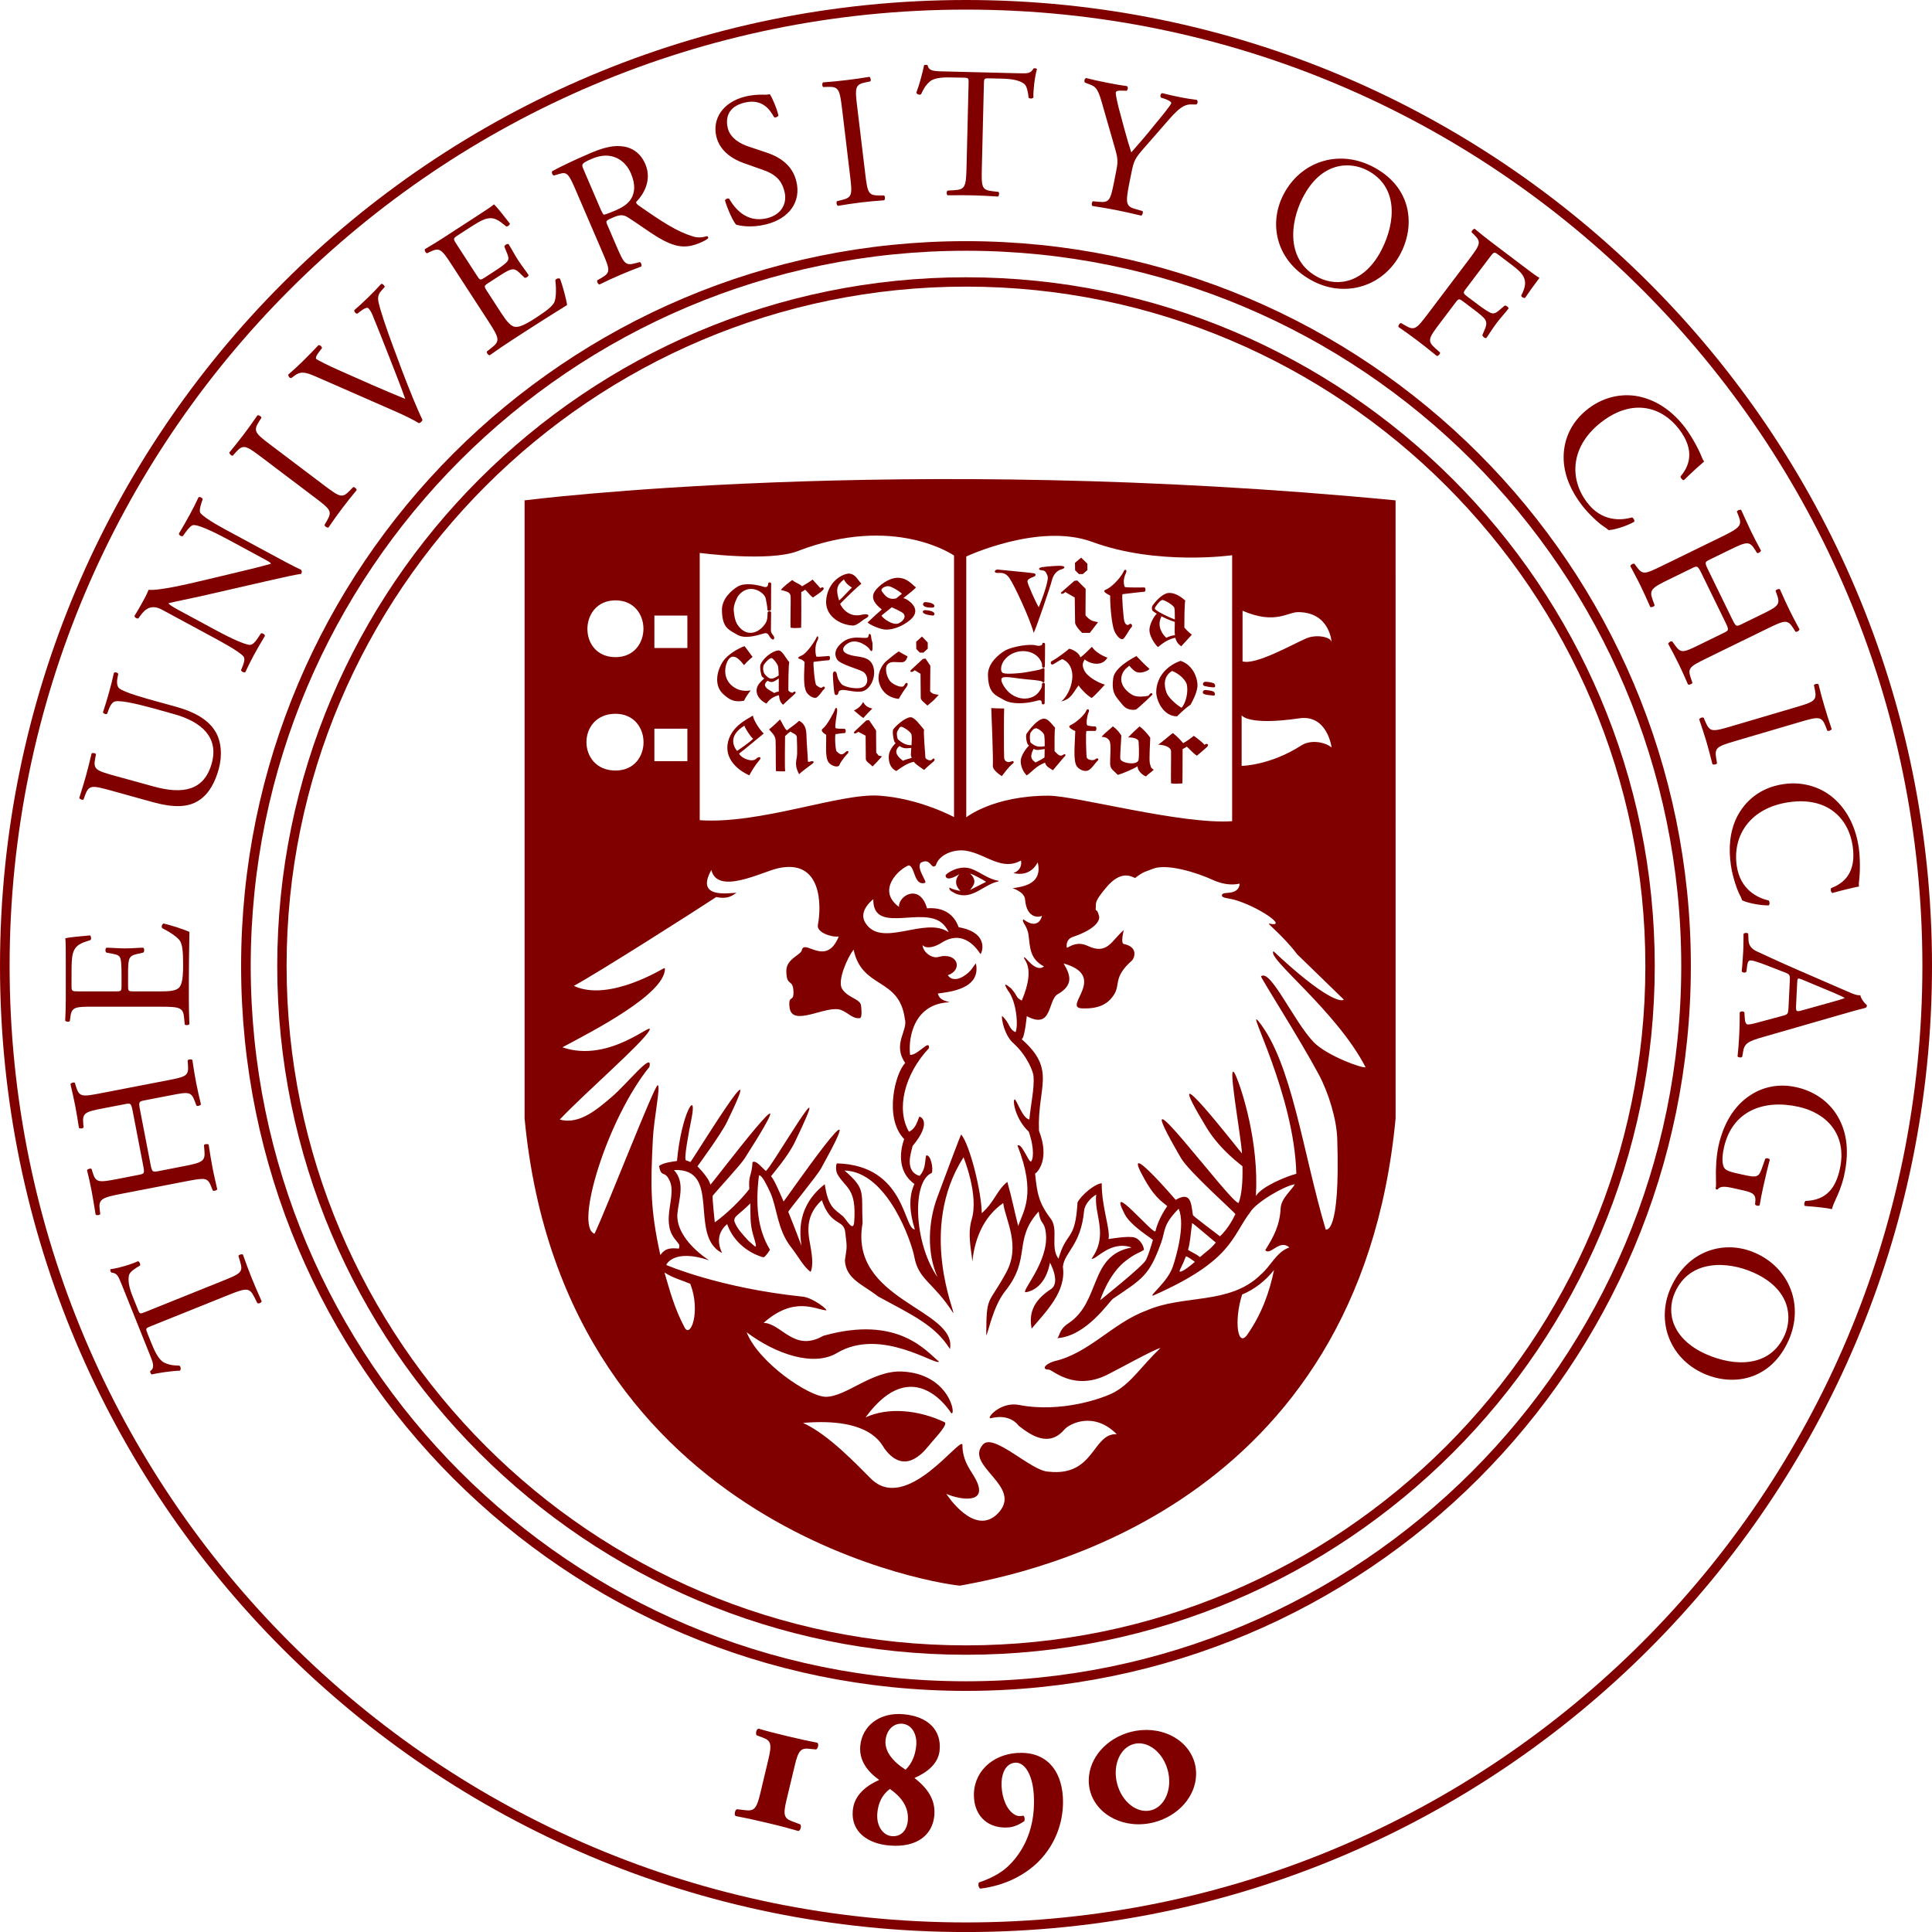
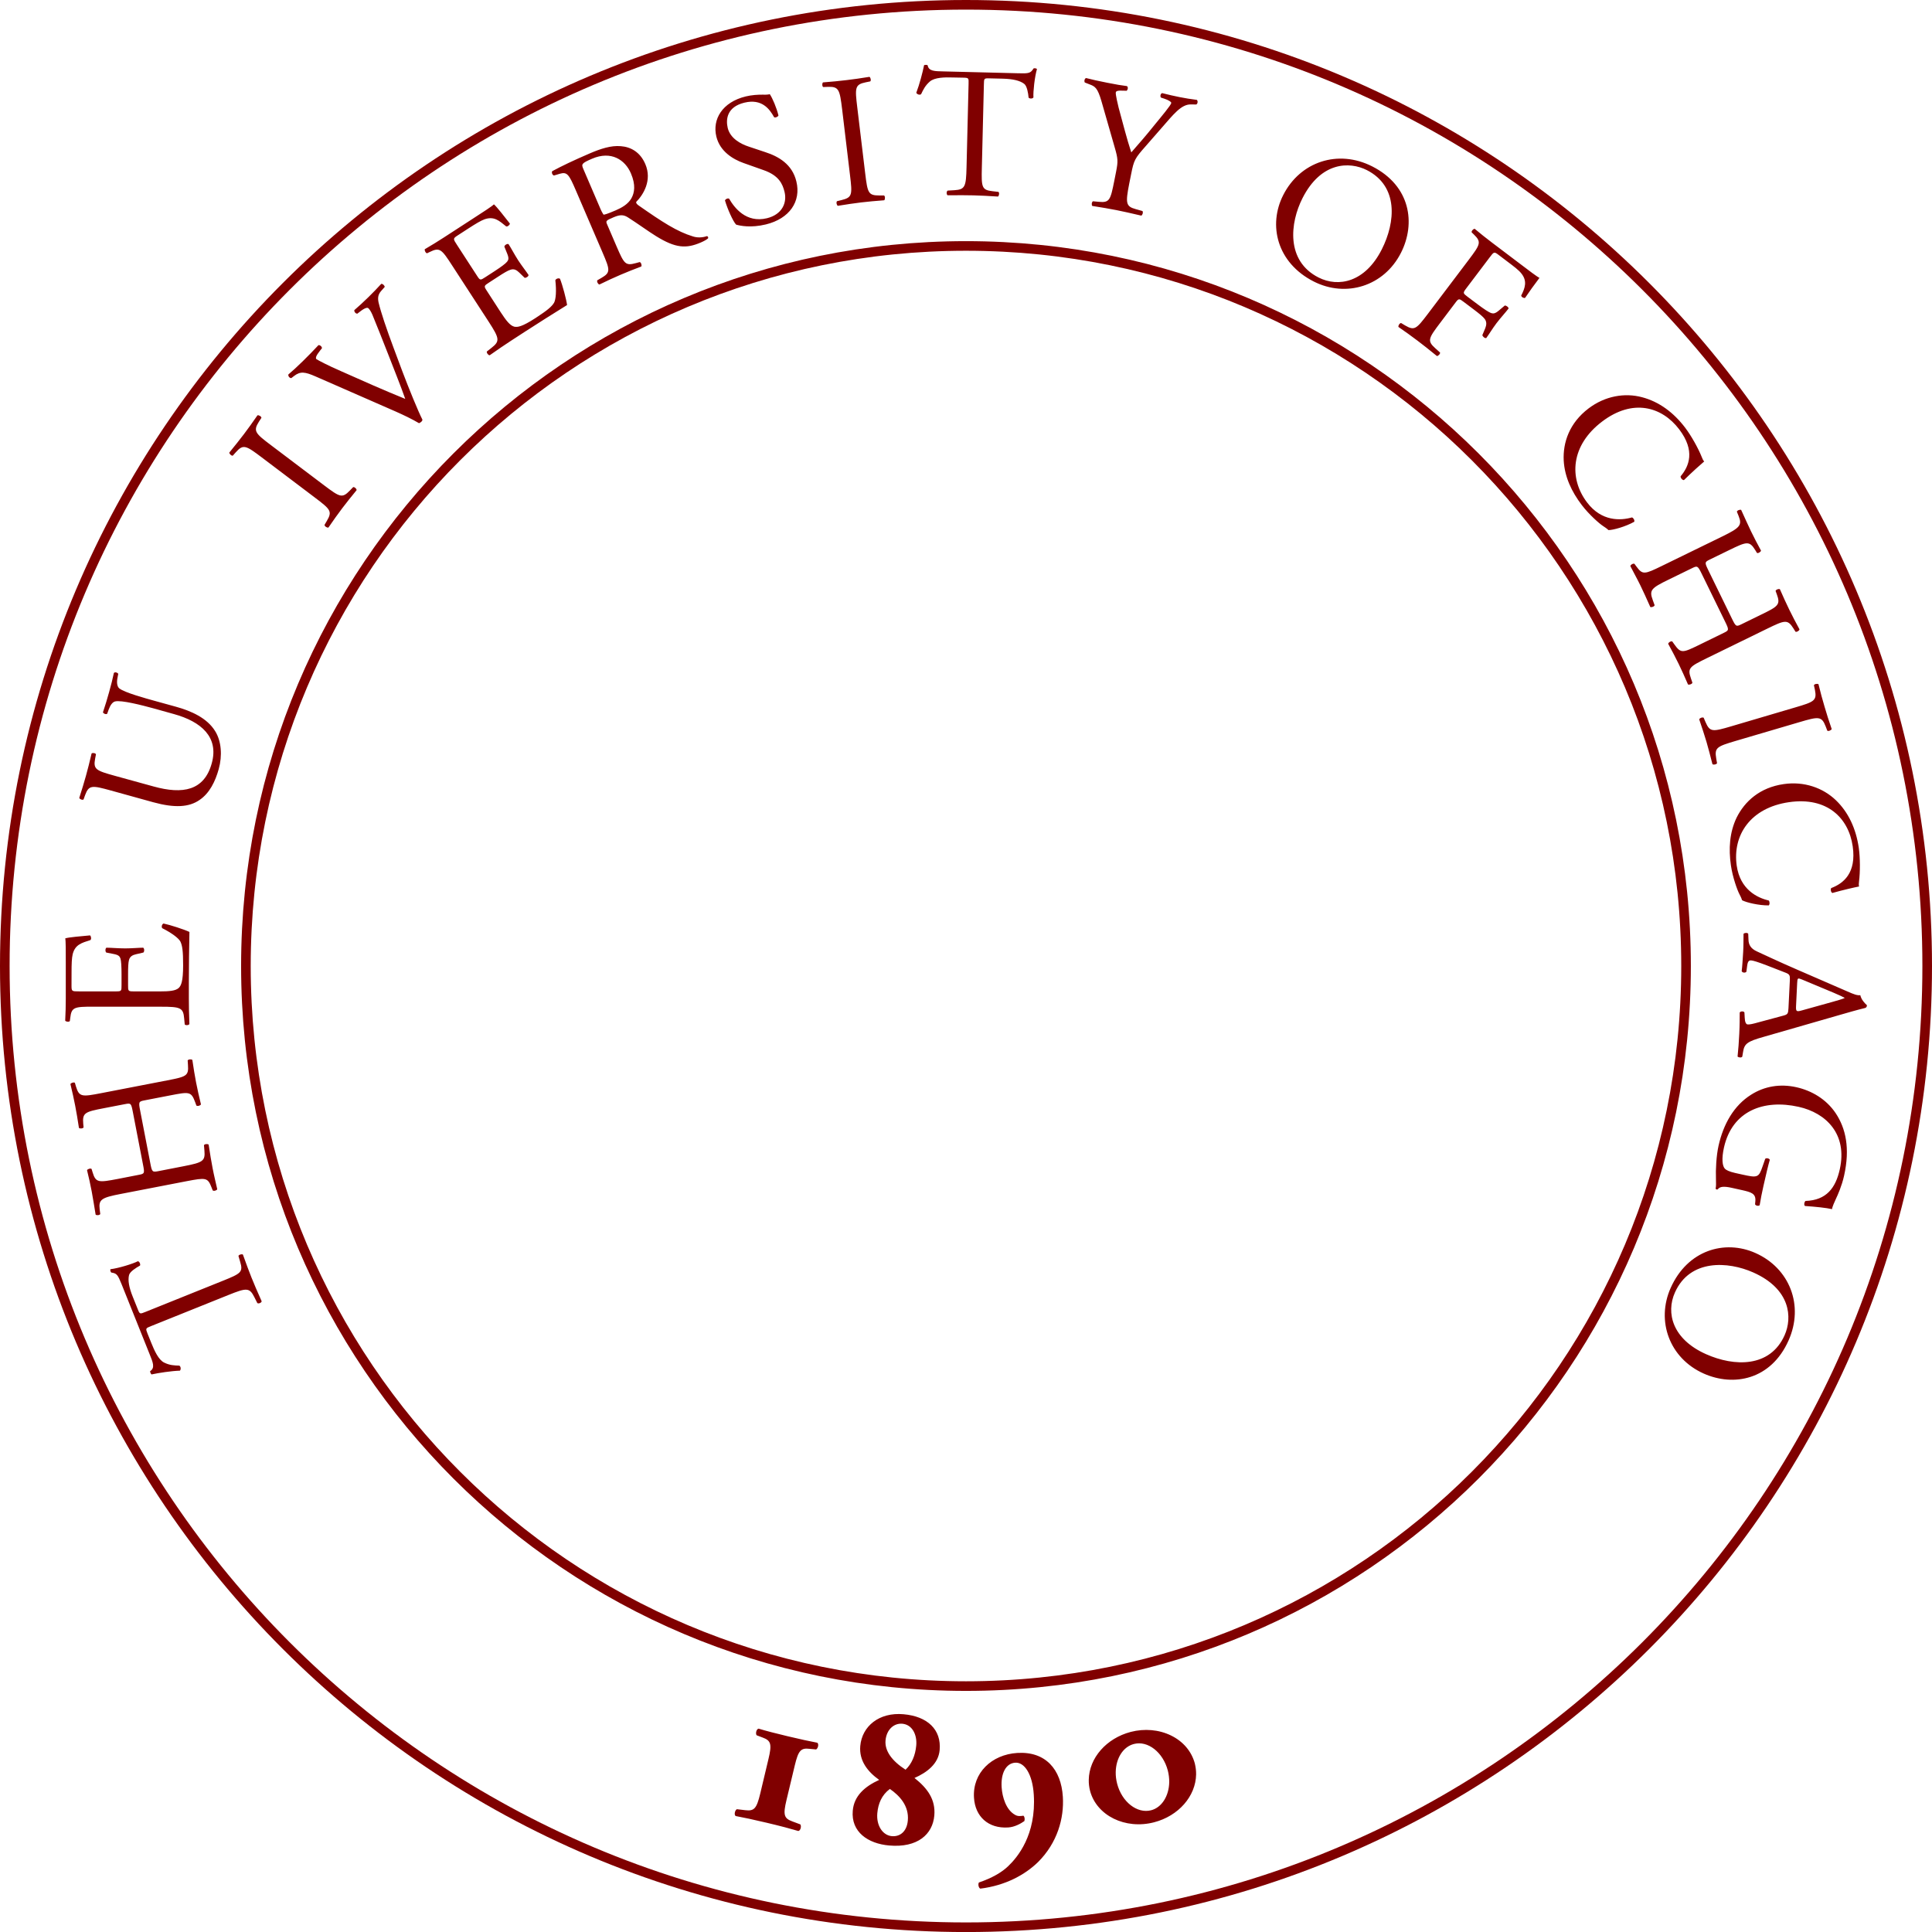
<svg xmlns="http://www.w3.org/2000/svg" version="1.1" x="0px" y="0px" style="enable-background:new 0 0 598 598;" xml:space="preserve" viewBox="48.08 47.71 502.5 502.51">
  <style type="text/css">
	.st0{display:none;}
	.st1{display:inline;}
	.st2{fill:#FFFFFF;}
	.st3{fill:#800000;}
	.st4{fill:#737373;}
	.st5{fill:none;stroke:#800000;stroke-width:2.5;stroke-miterlimit:10;}
	.st6{fill:none;stroke:#000000;stroke-width:2.5;stroke-miterlimit:10;}
	.st7{fill:none;stroke:#737373;stroke-width:2.5;stroke-miterlimit:10;}
	.st8{fill:none;stroke:#FFFFFF;stroke-width:2.5;stroke-miterlimit:10;}
</style>
  <g id="Background" class="st0">
</g>
  <g id="background_x5F_fill">
</g>
  <g id="outer_x5F_circle_x5F_fill">
</g>
  <g id="outer_x5F_circle_1_">
    <path class="st5" d="M299.33,48.96c-138.08,0-250,111.92-250,250s111.92,250.01,250,250.01c138.08,0,250-111.93,250-250.01   S437.41,48.96,299.33,48.96z M299.33,486.25c-103.44,0-187.29-83.85-187.29-187.29s83.85-187.28,187.29-187.28   c103.44,0,187.28,83.84,187.28,187.28S402.77,486.25,299.33,486.25z" />
  </g>
  <g id="inner_x5F_circle">
-     <path class="st3" d="M122.62,298.96c0-97.43,79.28-176.7,176.71-176.7c97.43,0,176.7,79.27,176.7,176.7   c0,97.45-79.28,176.7-176.7,176.7C201.9,475.67,122.62,396.41,122.62,298.96 M120.19,298.96c0,98.78,80.36,179.14,179.14,179.14   c98.77,0,179.14-80.36,179.14-179.14c0-98.77-80.36-179.13-179.14-179.13C200.55,119.83,120.19,200.19,120.19,298.96" />
-   </g>
+     </g>
  <g id="shield">
-     <path class="st3" d="M262.06,237.24c-0.91,0.69,1.08,1.64,0.9,1.59c0.07,2.82-0.34,5.72,0.62,7.15c0.61,0.89,2.5,1.55,2.83,0.69   c0.32-0.86,1.75-2.61,2.08-2.91c0.59-0.53,0.07-1.01-0.43-0.49c-1.04,1.1-1.62,0.59-2.38-0.14c-0.37-0.42-0.51-4.36-0.25-4.48   c0,0,1.9-0.28,2.37-0.28c0.35,0,0.32-1.1-0.05-1.1c-0.57,0-2.27,0.02-2.37-0.25c-0.21-0.54,0.34-3.2,0.44-4.4   c0.08-0.84-0.37-1.1-0.6-0.33C264.96,233.08,263.14,236.46,262.06,237.24 M267.1,227.17c1.1-0.08,2.89,0.58,4.87,0.42   c2.35-0.17,4.2-3.82,3.19-6.66c-0.95-2.7-3.95-2.22-5.98-2.87c-1.86-0.51-2.63-1.68-0.6-3.01c2.39-1.54,5.35,0.93,5.63,1.45   c0.44,0.79,0.8,0.77,0.8-0.25c0.07-2.23-0.14-0.97-0.37-3.07c-0.07-0.75-0.62-0.81-0.67-0.09c-0.05,0.73-0.94,0.51-1.61,0.51   c-0.69-0.02-2.68-0.32-4.39,0.64c-1.1,0.64-3.6,2.6-2.2,4.95c0.82,1.37,5.63,2.49,6.82,3.27c1.21,0.79,1.48,2.81,0.33,3.73   c-1.43,1.14-5.31,0.18-5.92-0.51c-0.79-0.87-1.08-1.59-1.25-2.6c-0.17-1.04-1.04-0.95-1.04,0c0,0.94,0.23,4.17,0.4,4.92   c0.16,0.79,0.94,0.53,1.02-0.07C266.21,227.38,266.58,227.22,267.1,227.17 M272.58,230.28c-0.43,0.84-1.12,1.62-2.39,2.21   c0.77,0.67,1.77,1.53,2.44,1.97c0.76-0.85,1.46-1.63,2.34-2.46C274.1,231.82,273.1,231.39,272.58,230.28 M260.61,229.03   c0.8-0.65,1.4-1.74,1.72-1.99c0.62-0.51,0.12-1.04-0.41-0.55c-0.41,0.41-1.52-0.54-1.56-0.61c-0.36-0.42-0.88-5.9-0.64-6.03   c0,0,3.49-0.43,3.94-0.42c0.35,0.03,0.4-1.09,0.02-1.1c-0.56,0-3.23,0.36-3.32,0.1c-0.14-0.58-0.51-2.54,0.37-4.22   c0.41-0.73-0.01-1.44-0.28-0.69c-0.31,0.76-2.49,4.15-3.91,4.71c-1.16,0.47-1.02,0.74-0.28,0.93c0.59,0.12,1.2,0.82,1.09,0.81   c-0.11,2.81-0.39,6.29,0.49,7.76C258.39,228.67,259.91,229.63,260.61,229.03 M250.96,234.83c-0.88,0.83-1.58,1.59-2.86,2.6   c0.6,0.69,1.61,1.55,1.7,2.74c0.08,1.19,0.03,6.73,0.1,8.11c0.95,0,0.78,0.1,2.4,0.04c-0.16-0.94-0.03-8.13-0.03-9.15   c0.61-0.58,0.69-0.67,1.39-1.19c0.5,0.43,1.67,0.69,1.67,1.46c0,0.77,0.23,4.19-0.04,5.45c-0.34,1.54-0.19,2.64,0.64,4.19   c0.63-0.7,2.99-2.35,3.5-2.76c0.51-0.44,0.24-0.76-0.41-0.59c-0.7,0.15-0.82,0.29-0.82-0.15c0-0.83-0.33-4.57-0.38-6.96   c-0.09-2.4-1.26-3.1-1.92-3.44c-0.69,0.77-2.22,1.72-3.14,2.5C252.07,237.18,251.73,236.04,250.96,234.83 M241.68,236.46   c0.42,1.05,1.72,3.03,2.3,3.38c-1.01,1.02-3.5,2.71-4.2,3.19C238.51,241.43,237.83,238.82,241.68,236.46 M237.31,241.33   c-0.6,4.5,3.64,7.18,5.67,8.04c0.52-1.03,1.56-2.71,2.58-3.89c0.78-0.9-0.08-1.14-0.78-0.45c-0.94,1.03-3.74,0.05-4.48-1.3   c1.35-1.02,4.88-3.97,6.42-5.23c-1.02-0.95-2.59-3.32-2.83-4.67C242.52,234.75,238,236.66,237.31,241.33 M236.14,219.71   c-1.64,2.5-2.53,6.45,0.3,8.76c1.33,1.12,2.44,1.98,5.16,1.5c0.54-1.08,0.78-1.44,1.73-2.69c-1.88,0.31-3.33-0.04-4.69-1.07   c-2.83-2.19-1.95-5.71-1.12-6.91c1.52-2.26,3.68,0.97,4.08,1.41c0.5-0.6,1.37-1.46,2.22-2.13c-0.84-1.11-1.53-2.14-2.1-2.81   C239.92,216.41,237.27,218.03,236.14,219.71 M249.24,213.03c-0.22-0.28-0.63-0.72-0.65-1.28c0-0.37,0.05-4.23,0.05-4.72   c0-0.46-0.91-0.41-0.91,0c-0.04,0.69,0.05,1.86-0.56,2.81c-1.69,2.62-4.93,3.7-7.19,0.48c-0.77-1.07-0.96-2.68-1.06-3.84   c-0.15-1.54,1.02-3.53,1.09-3.71c2.89-3.79,6.89-0.97,7.22,0.56c0.21,1.02,0.45,2.28,0.45,2.95c-0.03,0.44,0.92,0.39,0.94-0.06   c0-0.47,0.03-6.29,0.03-6.7c0.01-0.38-0.77-0.5-0.78,0c-0.04,0.93-0.58,1-1.29,0.77c-1.46-0.44-4.7-1.13-6.58-0.05   c-1.66,0.97-4.19,3.25-4.15,6.13c0.05,4.72,1.84,5.12,3.91,6.39c1.94,1.14,4.62,0.41,7.07-0.31c0.97-0.26,1.09,0.36,1.56,1.04   C249.16,214.56,249.81,213.89,249.24,213.03 M250.63,226.6c-0.01,0.34,0,0.64,0.01,0.95c-0.34,0.09-0.73,0.17-1.21,0.41   c-0.65-0.55-3.73-1.56-1.71-3.2c1.24,0.73,1.71,0.16,2.92-0.58C250.64,225.24,250.63,226.23,250.63,226.6 M250.61,223.4   c-1.78,1.15-2.34,1.11-3.57-0.27c-0.61-0.7-0.55-2.03-0.28-2.53c0.56-0.87,1.52-1.74,1.99-1.74c0.4,0.03,1.83,1.78,1.74,2.53   C250.56,221.81,250.59,222.59,250.61,223.4 M250.49,216.89c-1.6,0.14-3.9,2.01-4.59,3.62c-0.28,0.64,0.11,2.96,0.41,3.21   c0.21,0.19,0.38,0.31,0.55,0.45c-1.05,0.98-2.03,1.81-2,3.25c0.04,1.39,1.15,2.63,2.58,3.29c0.77-1.17,1.96-1.89,3.24-2.19   c0.1,1.11,0.36,1.93,1.09,2.49c0.52-0.59,2.62-2.4,3.03-2.81c0.44-0.42,0.11-0.92-0.41-0.42c-0.3,0.29-1.05-0.14-1.27-0.5   c0-0.61,0-7.02,0.27-7.31C252.44,218.94,251.54,216.78,250.49,216.89 M262.07,201.24c0.63-0.62-0.04-1.07-0.6-0.53   c-0.41-0.5-1.48-1.59-2.04-2.26c-0.6,0.5-1.99,1.33-2.76,1.76c-0.61-0.69-1.34-0.69-2.55-1.64c-0.67,0.52-2.16,1.6-2.95,2.57   c1.41,0.41,2.46,0.49,2.55,1.69c0.06,0.98-0.1,7.03-0.02,8.13c0.75,0.17,1.67,0.09,2.74,0.04c0.08-0.87,0.04-8.45,0.04-9.29   c0.41-0.22,0.82-0.44,1.02-0.63c0.45,0.34,1.33,1.62,2.03,2.03C260.08,202.72,261.48,201.84,262.07,201.24 M266.32,203.89   c-0.93-2.98-0.58-4.01,1.27-5.48c0.42,1.03,1.48,1.76,2.07,2.12C268.61,201.55,266.99,203.39,266.32,203.89 M272.34,207.58   c-3.67,0.92-5.39-2.02-5.75-2.81c1.48-1.52,4.01-4,5.54-5.26c-1.02-0.94-1.44-2.49-3.24-2.62c-1.58,0.05-5.25,1.83-5.89,6.49   c-0.62,4.48,3.58,6.89,6.91,7.03c1.11,0,2.5-1.43,3.18-1.77C274.57,207.91,274.02,207.19,272.34,207.58 M282.67,202.14   c-0.21,0.18-0.84,0.69-1.53,1.23c-0.4,0.07-0.81,0.12-1.22,0.07c-1.26-0.18-1.87-1.13-2.44-1.89c-0.6-0.79,0.95-1.45,1.71-1.38   C279.96,200.28,281.65,201.19,282.67,202.14 M280.03,205.66c0.83,0.38,1.68,0.76,2.6,1.3c1.34,0.75,0.66,2.2-0.79,2.86   c-1.46,0.68-4.09-1.22-4.5-2C277.88,207.36,278.89,206.56,280.03,205.66 M286.33,200.49c-1.02-0.69-2.13-2.39-4.58-2.5   c-2.47-0.1-5.25,2.13-6.16,3.54c-1.2,1.86,0.27,3.48,1.84,4.69c-1.01,0.86-2.41,2.18-3.7,3.39c0.53,0.56,3.35,1.9,4.94,1.86   c2.4-0.05,4.62-1.29,5.98-2.39c2.49-1.97,1.63-4.06-0.91-5.55c-0.24-0.14-0.47-0.19-0.72-0.23   C284.6,202.05,285.97,200.93,286.33,200.49 M289.38,214.82l-1.5-1.55l-1.51,1.36l0.03,1.87l0.92,0.95h0.94l1.12-1.02V214.82z    M288.71,204.31c-0.58-0.03-1.48,1.56,2.01,1.43C291.26,205.72,291.67,204.47,288.71,204.31 M288.67,206.4   c-0.6-0.04-1.51,1.06,1.99,1.42C291.21,207.88,291.93,206.6,288.67,206.4 M290.94,229.83l1.29-1.39c-1.45-0.28-1.45-0.18-2.23-0.87   l0.06-6.7L288.8,219l-0.68,0.09l-2.91,2.69c-0.79,0.7-0.08,1.04,0.79,0.26l1.5,0.92l0.06,6.3c0.15,0.76,0.82,1.02,1.74,1.97   L290.94,229.83z M282.03,241.74c1.08,0.73,1.7,0.63,3.07,0.5c-0.05,0.74-0.11,1.41-0.11,1.72c0,0.33,0.13,0.59,0.23,0.86   c-0.71,0.26-1.61,0.41-2.3,0.76C282.29,245.03,279.98,243.45,282.03,241.74 M285.16,241.53c-1.18,0.02-2.19-0.34-3.49-1.48   c-0.24-0.2-0.47-1.67-0.19-2.15c0.57-0.9,0.57-1.18,1.06-1.17c0.38,0,2.76,1.44,2.63,2.21   C285.27,239.49,285.22,240.52,285.16,241.53 M281.04,240.98c-1.05,1.08-1.83,2.27-1.81,3.77c0.05,1.43,0.53,2.85,1.98,3.5   c1.28-0.95,2.94-2.1,4.54-2.4c0.78,0.94,1.99,1.57,2.7,2.13c0.5-0.6,2.1-1.89,2.54-2.3c0.42-0.42,0-1.02-0.44-0.46   c-0.34,0.52-1.46,0.14-1.78-0.39c0-0.6-0.59-7.03-0.33-7.32c-0.92-1.04-2.52-3.37-3.6-3.25c-1.56,0.16-3.9,2.4-4.41,3.13   c-0.38,0.55,0.12,3.2,0.41,3.45C280.93,240.88,280.97,240.91,281.04,240.98 M276.86,225.69c0.98,2.77,3.28,3.65,4.99,3.79   c0.51-0.95,1.46-2.39,1.98-3.06c0.77-1.03-0.02-1.64-0.56-0.46c-0.42,0.9-2.64-0.08-3.46-0.86c-1.08-1.01-1.75-3.66-0.89-4.59   c0.87-0.94,2.13-0.51,3.74-0.55c1.06-0.05,1.29-1.03,1.47-1.54c-0.51-0.24-1.28-0.68-2.29-1.28c-1.04,0.66-2.64,2.03-3.33,2.6   C277.66,220.46,275.89,222.98,276.86,225.69 M276.23,245.82l1.26-1.39c-1.42-0.26-0.76-0.25-1.51-0.94l-0.04-5.79l-1.84-2.71   l-0.7,0.1l-2.89,2.71c-0.76,0.67-0.09,0.99,0.8,0.25l1.91,1l0.05,6.12c0.16,0.76,0.83,0.93,1.76,1.89L276.23,245.82z    M300.36,279.19c0,0,1.17-1.26,1.16-2.17c-0.01-1.23-1.16-2.12-1.16-2.12c1,0.29,3.36,1.62,4.2,2.17L300.36,279.19z M307.78,276.96   v-0.17c-2.6-0.38-4.63-2.19-7-3.08c-3.28-1.24-6.76,1.29-6.76,1.69c0,0.88,0.94,1.33,3.59-0.33c-2.08,2.41,0.28,4.36,0.28,4.36   c-0.86-0.13-2.1-0.42-2.88-0.87c-0.16,0.87,1.03,1.19,1.61,1.57C301.01,281.94,303.9,277.7,307.78,276.96 M337.53,236.63   c-0.67,0.69-1.85,1.48-2.96,2.71c0.92,0.06,1.68,0.26,2.12,1.14c0.45,0.87,0.07,4.55,0.13,5.96c0.07,1.38,0.92,1.67,2,2.81   c1.08-0.28,4.12-1.55,5.15-2.25c-0.09,1.13,1.33,2.4,2.18,2.65c0.56-0.61,1.18-0.95,2.01-1.72c-0.81-0.54-0.7-0.62-1.01-1.69   c-0.23-1.04,0.06-4.96,0.1-6.65c-0.65-0.97-1.7-2.14-2.78-2.95c-0.76,0.69-1.79,1.62-3,2.89c0.91-0.12,2.67,0.24,2.75,0.99   c0.05,0.97,0.2,3.1,0,4.76c-0.2,1.67-4.68,0.9-4.75-0.22c-0.1-1.16,0.23-4.48,0.26-6.05C339.08,238.04,338.71,237.5,337.53,236.63    M339.77,223.69c0.33-1.66,1.49-2.33,2.03-2.83c0.75,0.83,1.51,1.78,2.64,1.78c1.11,0.01,2.26-0.5,2.62-0.96   c-0.91-0.73-3-2.93-3.41-3.34c-1.05,0.59-5.63,2.96-6.02,5.71c-0.56,4.05,0.73,4.86,2.5,7.08c1,1.26,2.68,1.32,3.44,1.12   c0.81-0.56,3.82-3.41,4.15-3.77c0.3-0.35-0.14-0.67-0.51-0.32c-0.37,0.35-0.22,0.49-0.72,0.57c-0.5,0.08-2.55,0.42-3.74-0.2   C341.27,227.77,339.33,225.94,339.77,223.69 M326.99,223.26c0.1,2.73-1.31,5.59-2.86,6.89c2.67-0.69,3.01-2.28,4.48-4.16   c0.81,1.19,2.3,2.63,3.4,3.26c0.78-0.51,2.96-2.96,3.44-3.47c-1.57-0.42-4.62-2.03-5.37-3.73c-0.6-1.26-0.46-1.85,0.14-2.85   c0.53,0.7,4.23,2.4,5.89-0.43c-1.82-0.66-3.46-1.86-4.01-2.83c-0.49,0.41-2.12,2.18-3.03,2.74c-0.22-0.97-1.71-2.02-2.92-2.24   c-0.4,0.42-3.24,2.6-4.55,3.24c-0.4,0.19-0.25,1.06,0.32,0.84c0.53-0.23,1.41-0.9,2.43-1.38   C325.53,219.59,326.87,220.78,326.99,223.26 M326.46,236.36c-1.09,0.54,1.46,1.55,1.29,1.5c-0.05,2.89-0.63,7.61,0.37,9.11   c0.6,0.91,2,1.51,2.94,1.15c0.9-0.36,2.04-2.15,2.39-2.44c0.66-0.5,0.09-1.03-0.46-0.51c-0.55,0.51-2.04,0.15-2.24-0.37   c-0.16-0.54-0.34-6.84-0.08-6.97c0,0,1.79-0.04,2.27-0.02c0.38,0,0.41-1.14,0.04-1.14c-0.66-0.02-2.11-0.14-2.19-0.4   c-0.22-0.59,0.05-2.51,0.43-3.29c0.38-0.79-0.36-1.14-0.64-0.37C330.28,233.43,328.38,235.42,326.46,236.36 M316.14,238.25   c0.62-0.93,1-1.12,1.49-1.12c0.45,0.03,2.16,1.21,2.07,2c0.09,0.51,0.11,1.58,0.1,2.68c-1.28,0.16-2.18,0.3-3.62-0.91   C315.91,240.69,315.84,238.74,316.14,238.25 M316.91,242.48c0.94,0.52,1.41,0.2,2.88,0.05c-0.01,0.92-0.04,1.74-0.04,2.19   c-0.64,0.46-1.43,0.86-2.34,1.31C316.68,245.43,315.63,244.92,316.91,242.48 M315.73,241.62c-0.79,0.74-2.19,2.69-2.17,4.11   c0.02,1.46,0.74,2.87,1.58,3.66c1.45-1.01,2.35-2.4,4.75-3.33c0.3,1.12,1.1,1.3,2.03,2c0.57-0.62,2.6-3.13,3.05-3.57   c0.46-0.43,0.2-0.87-0.45-0.43c-0.64,0.43-1.08,0.17-2.16-0.99c0.03-0.63-0.08-5.75,0.17-6.04c-0.98-1.06-1.89-2.5-3.04-2.39   c-1.69,0.14-3.83,3.07-4.36,3.84c-0.42,0.55,0.02,2.65,0.34,2.92C315.58,241.52,315.64,241.53,315.73,241.62 M305.9,231.88   c0.06,1.38,0.55,13.3,0.41,14.96c-0.09,0.95,1.17,1.95,2.33,2.74c0.56-0.68,1.79-2.46,2.81-3.21c0.59-0.5,0.18-0.81-0.28-0.64   c-0.91,0.43-1.84,0.1-1.92-0.96s-0.08-11.32,0-12.79C308.54,231.99,306.56,231.94,305.9,231.88 M305.04,223.23   c0.06,4.87,2,5.29,4.21,6.56c2.1,1.19,5.63,0.95,8.26,0.25c1.01-0.29,1.55-0.35,1.52,0.52c0,0.54,0.76,0.42,0.76,0.02   c0-0.4,0.04-4.49,0.04-4.94c0-0.51-0.74-0.44-0.74,0c0,0.69,0,0.89-0.67,1.86c-1.82,2.7-6.38,2.59-8.81-0.71   c-0.84-1.12-1.6-2.62-0.63-2.89c0.95-0.3,3.89,0.31,5.83,0.47c1.16,0.08,3.83,0.35,4.17,0.54c0.3,0.22,0.75,0.5,0.75-0.08   c0.02-0.57,0.02-2.45,0.02-3.03c0-0.57-0.43-0.29-0.77-0.1c-0.33,0.24-3.18,0.71-4.32,0.91c-1.16,0.21-4.69,0.5-5.62,0.18   c-0.96-0.31-0.64-2.23,0.21-3.32c2.46-3.27,7.45-3.04,9.25-0.33c0.62,0.95,0.62,1.17,0.62,1.88c0,0.43,0.72,0.48,0.72,0   c0.04-0.46,0.05-5.39,0.05-5.79c0-0.38-0.72-0.52-0.72,0c0,0.36-0.8,0.57-1.58,0.36c-1.54-0.48-6.05,0.21-8.07,1.31   C307.74,217.93,305.01,220.28,305.04,223.23 M324.21,194.9c-0.91-0.11-3.95,0.15-5.04,0.32c-1.1,0.17-1.1,0.7-0.19,0.81   c0.91,0.09,1.09,0.28,1.57,1.5c0.43,1.23-1.75,6.8-2.29,8.12c-0.64-0.96-2.96-6.06-2.96-6.75c0-0.5,1.03-0.99,1.47-1.11   c0.86-0.27,0.84-0.85,0.19-0.98c-1.81-0.26-8.2-0.82-9.34-0.96c-0.81-0.07-1.19,0.87-0.2,0.87c1.03,0.03,2.09-0.27,3.21,1.36   c1.29,1.86,5.34,10.56,6.31,14.23c0.48-0.77,4.51-12.49,4.75-13.73c0.29-1.21,1.15-2.4,2.34-2.75   C325.24,195.51,325.13,194.99,324.21,194.9 M329.69,197.03l1.21-1.04v-1.67l-1.62-1.57l-1.61,1.36l0.04,1.93l1,0.99H329.69z    M331.54,212.31l2.13-2.77c-1.55-0.27-2.19-0.55-3.26-1.78l0.04-6.89l-2.18-2.18l-0.74,0.09l-3.43,3c-0.34,0.52,0.57,0.52,1.03-0.1   l2.48,1.43l0.1,6.66c0.2,0.8,0.86,1.57,1.84,2.55H331.54z M345.73,200.5c-0.65,0-5.02,0.09-5.13-0.16   c-0.32-0.93-0.4-2.07,0.35-3.65c0.37-0.79-0.35-1.12-0.63-0.33c-0.28,0.78-2.46,3.8-4.74,4.77c-1.16,0.46,1.43,1.53,1.24,1.48   c-0.01,2.91,0.41,7.27,1.03,9.03c0.38,1.04,1.57,2.73,2.38,2.22c0.52-0.33,1.67-2.6,2.03-2.88c0.63-0.52,0.01-1.39-0.51-0.87   c-0.59,0.51-1.09-0.28-1.24-0.82c-0.2-0.52-0.74-6.91-0.46-7.04c0,0,5.17-0.63,5.68-0.63C346.08,201.64,346.1,200.5,345.73,200.5    M353.67,212.93c-0.71,0.04-1.33,0.23-2.24,0.66c-0.74-0.6-2.67-2.93-1.25-5.54c-0.19-0.12-0.4-0.22-0.59-0.35   c1.31,0.74,2.84,1.38,4.05,1.77c-0.01,1.04-0.04,1.97-0.04,2.31C353.6,212.23,353.63,212.58,353.67,212.93 M353.65,208.83   c-1.35-0.48-4.04-1.74-5.01-2.55c-0.27-0.21-0.28-0.32,0.03-0.83c0.62-0.92,1.33-1.72,1.82-1.69c0.42,0,3.15,1.46,3.06,2.23   C353.64,206.54,353.65,207.69,353.65,208.83 M355.31,215.81l2.76-3.02c0,0-1.23-0.96-1.95-1.86c0-0.63,0-6.68,0.26-7.01   c-2.08-1.85-3.59-2.08-4.49-1.97c-1.69,0.25-3.41,2.41-3.95,3.13c-0.4,0.57-0.29,1.29,0,1.56c0.33,0.27,0.77,0.55,1.23,0.82   c-0.08-0.05-0.16-0.09-0.23-0.13c-0.79,0.74-1.94,2.88-1.9,4.32c0.01,1.45,1.32,3.56,2.21,4.36c0.98-0.75,2.41-2.01,4.53-2.43   C354.02,214.61,354.5,215.23,355.31,215.81 M355.41,231.8c-0.71-0.34-3.31-2.35-3.9-3.88c-0.78-2.07-0.78-4.36,1.42-5.7   c1.72,0.64,3.72,2.33,3.9,3.88C357.08,228.1,356.5,230.49,355.41,231.8 M357.75,230.98c0.75-1.36,1.86-3.58,1.79-5.25   c-0.1-2.07-1.37-5.13-4.4-6.14c-3.85,1.36-6.23,4.4-6.33,7.99c-0.07,2.09,1.71,6.42,5.4,6.45   C355.35,232.93,356.55,231.77,357.75,230.98 M361.38,241.43c-0.46-0.54-1.69-1.55-2.79-2.33c-0.64,0.52-1.93,1.46-2.77,1.9   c-0.62-0.7-1.43-1.66-2.69-2.63c-0.75,0.51-2.93,2.5-3.84,3.02c1.32,0.04,3.29,0.47,3.37,1.71c0.04,1-0.07,7.22,0,8.35   c0.81,0.17,1.76,0.09,2.95,0.02c0.06-0.88,0.04-8.05,0.06-8.93c0.4-0.22,0.86-0.43,1.08-0.64c0.46,0.34,1.84,1.93,2.64,2.36   c0.55-0.42,1.99-1.68,2.63-2.27C362.67,241.32,361.96,240.9,361.38,241.43 M361.38,228.28c0.49,0.15,1.4,0.28,2.32,0.35   c0.59,0.07,0.4-0.9-0.05-1.09c-0.45-0.16-1.45-0.35-2.07-0.37C360.9,227.18,360.59,228.05,361.38,228.28 M363.72,225.4   c-0.48-0.19-1.48-0.37-2.12-0.37c-0.64,0-0.97,0.9-0.19,1.12c0.51,0.13,1.44,0.3,2.34,0.34   C364.37,226.55,364.17,225.58,363.72,225.4 M379.45,378.01c-1.23,6.02-3.31,11.59-6.92,16.78c-2.53,3.67-3.57-3.47-1.38-10.39   C374.24,383.16,377.34,380.76,379.45,378.01 M376,379.22c-8.08,7.99-20.21,5.1-29.77,9.37c-8.66,3.15-14.93,11.16-24.01,13.18   c-2.67,0.86-3.11,2.2-1.4,2.15c0.99-0.02,6.53,5.75,15.38,1.29c2.96-1.48,12.15-6.6,13.7-6.89c-4.97,4.73-7.47,8.96-11.91,11.46   c-2.72,1.52-13.8,5.49-24.84,3.35c-4.89-0.96-8.66,3.56-7.42,3.46c2.63-0.7,5.56-0.34,7.33,1.97c3.21,2.51,7.85,5.65,11.84,0.98   c1.33-1.55,7.68-4.84,13.64,1.2c-6.34-0.33-5.72,11.08-17.73,9.74c-4.45-0.04-14.27-10.21-17.07-7.06   c-4.97,5.58,10.67,10.88,3.9,17.9c-6.12,6.34-13.42-5.05-13.42-5.05c3.81,1.6,10.85,2.63,7.75-3.58c-1.22-2.46-3.57-4.68-3.57-9.23   c-0.54-2.27-14.53,18.02-23.79,8.85c-3.63-3.6-11-11.49-17.67-14.51c17.67-1.5,20.36,5.57,21.21,6.71   c5.65,7.63,10.88-0.12,12.08-1.48c1.84-2.1,4.44-4.98,3.52-5.42c-6.85-3.24-14.69-3.94-20.54-1.25c12.53-17.22,22.27-1.1,22.27-1.1   c1.37,0.86-0.35-10.21-12.74-10.82c-7.74-0.39-14.55,6.58-19.88,6.57c-4.34,0-17.49-8.89-20.58-16.78   c7.65,5.73,17.41,9.01,23.5,5.38c11.43-6.81,25.84,3.47,26.53,2.24c-3.2-2.5-10.48-12.25-30.11-6.7   c-7.62,4.38-10.83-3.24-15.51-3.37c7.96-7.06,13.48-3.46,16.26-3.26c0.66,0-3.32-3.26-6.11-3.56c-21.7-2.26-35.45-8.23-35.45-8.23   c-0.12,0,1.81-4.38,11.14-1.22c0,0-8.36-5.12-8.29-11.7c0.27-4.05,2.24-8.4-0.87-11.79c12.6-0.52,3.65,17.05,12.49,21.58   c0.19,0.07-2.6-4.2,1.34-7.51c1.83,5.16,6.32,7.82,9.49,8.65c0.74-0.4,1.65-1.98,1.65-1.98c-3.32-5.51-3.76-11.92-2.87-19.26   l0.13-0.08c0.72,0.04,1.93,2.53,2.78,4.36c1.83,3.95,1.79,9.64,5.45,14.32c2.03,2.58,3.28,5.16,5.1,6.41   c0.79-1.83,0.21-4.97,0.09-5.8c-0.42-2.99-2.29-8.21,2.81-12.83c2.38,6.89,5.63,4.89,6.07,8.19c0.6,4.63,0.41,3.89-0.07,7.45   c0.25,4.9,4.69,6.27,8.64,9.39c8.91,4.85,14.82,7.48,18.69,13.68c1.9-10.47-26.37-12.56-22.73-32.76   c-0.38-8.08,1.01-8.75-4.71-13.68c11.34,0.33,17.52,18.95,18.14,22.34c1.13,6.24,4.92,6.57,10.13,14.71   c0.75,0.27-9.3-21.69,2.69-40.49c0,0,4.04,9.77,2.13,16.16c-1.15,3.86-0.08,8.13,0.13,10.55c0.22,2.46-0.49-8.91,8.07-14.8   c0.53,4.3,4.66,10.97,0.75,18.12c-4.75,8.69-5.1,5.56-5.17,16.26c0.43-0.18,1.66-7.36,4.92-11.46c6.9-8.62,1.98-13.25,8.71-20.72   c0.53,3.74,1.49,2.26,1.88,5.59c0.91,7.47-6.89,15.64-5.18,15.39c1.99-0.29,5.18-2.01,6.25-7.68c0,0,2.88,5.17,0.24,6.89   c-4.76,3.12-5.75,6.48-5,10.26c3.81-4.55,9.03-9.6,8.12-16.09c0.43-3.92,4.68-5.51,5.52-14.6c0.14-1.51,1.65-3.34,3.15-4.15   c-0.66,5.1,3.31,10.39-1.21,16.65c1.03,0.54,4.85-4.88,10.43-2.9c-11.2,2.02-7.93,14.15-16.52,19.76c-2.59,1.7-2.14,3.6-2.92,3.82   c7.66-0.44,13.57-9.56,14.59-10.26c7.7-5.21,9.39-6,12.47-14.45c1.21-3.22,0.33-4.63,4.6-8.96c1.87,4.27-0.85,13.11-1.5,15.02   c-1.38,4.08-6.22,7.6-5.19,7.6c20.65-9.11,20.38-15.23,25.32-21.75c1.48-2.5,8.83-6.82,11.58-7.23c-0.67,1.36-3.53,3.65-3.67,6.12   c-0.25,4.56-1.72,7.35-4.02,11.01c1.28,1.59,3.74-3,6.26-0.69C380.07,373.32,378.59,377.04,376,379.22 M357.09,372.74   c0.6-2.14,0.6-3.62,0.87-5.5c0.12-0.81,0.14-0.72,0.17-1.4c0.02-0.22,5.84,4.84,6.17,5.05c-1.46,1.83-2.71,2.48-4.11,3.79   C359.22,373.82,357.04,372.94,357.09,372.74 M358.86,375.9c-2.69,2.37-4.45,3.2-3.86,2.03c0.66-1.31,1.14-2.41,1.5-3.39   C356.62,374.21,358.86,375.9,358.86,375.9 M385.25,353c-2.46,0.64-8.96,3.24-10.52,5.78c0.84-14.04-3.71-27.81-5.15-31.14   c-2.81-6.49,1.26,15.09,1.53,20.06c0.01,0.23-23.29-29.94-9.22-6.71c3.65,6.02,9.34,9.95,9.35,10.05c0.09,4.19-0.19,7.27-0.98,9.51   c-1.44,1.15-31.73-40.31-14.99-11.6c2.08,3.56,14.22,14.33,14.12,14.55c-0.77,1.64-2.13,4.01-4.01,5.77   c-0.33-0.31-6.99-5.23-7.03-5.53c-0.5-3.21-0.53-6.22-4.48-3.96c0,0-14.93-17.37-8.01-5.2c3.01,5.32,5,5.92,5.81,6.86   c0,0-2.32,3.15-3.05,6.48c-0.31,1.34-12.95-14.01-7.99-4.37c1.59,3.09,7.37,6.46,7.31,6.68c-0.59,2.01-1.19,3.96-1.82,5.22   c-0.8,1.6-11.9,10.44-11.88,10.44c0-0.01,2.17-7.01,6.89-10.44c2.69-1.98,2.7-1.54,4.48-2.66c-0.03-1.03-1.03-2.73-2.33-3.18   c-1.62-0.57-6.87,0.38-6.87,0.38c0.5-2.63-1.81-8.29-1.78-14.53c-1.97,0.2-5.44,3.26-6.29,4.99c-0.61,10.33-2.85,7.24-4.95,14.66   c-2.28-3.12,0.16-7.6-2.08-10.51c-3.07-4.01-3.53-6.71-4-11.65c0.72-0.39,3.86-3.87,1-11.14c-0.46-11.44,4.64-15.82-4.5-23.81   c0.78-0.25,1.33-5.98,1.33-5.99c6.73,3.59,5.4-4.16,8.02-5.69c4.17-2.41,3.41-4.92,1.55-8.03c11.9,3.38-0.55,11.52,4.85,11.7   c3.91,0.12,6.53-0.87,8.22-3.5c1.82-2.77-0.31-4.48,4.74-8.98c0.5-0.45,1.84-3.46-2.16-4.28c-0.88-0.19,0.01-3.61,0.01-3.61   c-3.21,2.71-4.22,6.54-9.37,4.12c-2.63-1.24-4.35-0.02-5.43,0.5c0,0-0.55-2.16,1.64-2.88c5.64-1.9,7.03-4.15,6.73-5.38   c-0.76-2.93-0.99,0-0.83-3.1c0.07-1.22,1.5-2.89,2.68-4.32c3.83-4.62,6.53-2.89,7.52-2.48c2.22-1.72,2.61-1.6,4.68-2.42   c3.54-1.39,11.23,0.92,15.52,2.91c2.08,0.95,4.57,1.51,6.99,0.97c-0.02,1.25-0.9,1.93-1.77,2.18c-1.34,0.42-2.93,0-2.83,0.98   c0.06,0.58,1.9,0.67,3.05,0.98c6.36,1.74,14.59,7.44,9.18,6.24c-0.64-0.14,3.9,3.39,7.33,7.99l12.13,11.78   c-0.56,0.67-4.81,0.07-18.28-12.56c-1.91,1.71,16.38,15.5,23.93,30.14c-0.65,0.45-10.07-2.98-13.46-6.48   c-5.22-5.41-11.24-19.16-13.71-17.15c-0.29,0.12,9.94,16.06,15,25.51c2.56,4.79,4.66,11.65,4.82,16.81   c0.82,25.48-3.01,23.52-3.01,23.52c-5.97-20.07-8.76-43.38-17.47-54.14C371.91,309.05,384.7,332.17,385.25,353 M394.65,216.52   c-0.06-0.39-0.14-0.99-0.25-1.84c-0.19-1.31-3.96-2.08-6.63-0.91c-3.73,1.63-13.1,6.98-16.51,5.96v-13.17   c8.42,3.65,11.7,0.36,14.42,0.36c8.32,0,8.73,7.76,8.73,7.76C394.52,215.53,394.6,216.13,394.65,216.52 M386.01,234.54   c7.31-1.07,8.41,7.56,8.41,7.56h-0.02c-1.8-1.43-5.42-2.07-7.86-0.5c-8.17,5.25-15.52,5.31-15.52,5.31v-13.17   C371.02,233.75,372.57,236.51,386.01,234.54 M368.55,261.3c-13.26,0.9-40.76-6.64-47.74-6.64c-14.43,0-21.41,5.63-21.41,5.63   s0.02-65.48,0-67.84c0,0,18.95-8.89,32.75-3.8c16.89,6.24,36.4,3.47,36.4,3.47V261.3z M313.64,271.52c0.43,2.62-2,3.27-1.99,3.27   c3.78,0.89,5.59-1.37,6.33-2.79c1.46,6.04-4.64,6.38-6.53,6.74c-0.01,0,3.08,0.89,3.24,2.9c0.41,5.11,3.69,4.67,4.4,4.27   c-0.11,0.62-1.13,3.7-4.82,0.92c-0.63,0.62,1.01,1.57,1.33,4.11c0.41,3.21,0.31,6.18,4.01,8.13c-2.27,1.8-4.94-2.89-5.17-2.33   c-0.26,0.63,3.15,2.35-0.61,11.22c-1.71-0.99-0.75-0.8-2.74-3.16c-1.53-1.27-2.13-1.56-0.85,0.54c2.22,2.77,2.74,9.11,1.98,10.82   c-1.83-0.79-1.36-2.26-3.52-4.24c-0.2,0.85,0.66,5.05,2.89,7.06c3.86,3.48,5.22,7.68,5.29,8.51c0.3,3.15-0.69,7.32-1.07,11.39   c-1.85-0.28-3.41-5.51-3.86-5.22c-0.54,0.36,0.23,5.14,3.71,8.39c1.69,4.93,1.01,7.58,0.56,7.75c-0.59,0.26-2.46-5.04-3.49-4.12   c4.95,12.63,1.49,17.02,0.18,20.91c-1.03-3.98-1.55-6.97-2.83-11.48c-2.71,2.12-3.36,5.27-6.66,8.14c0-5.15-2.98-17.57-5.33-20.47   c-0.11-0.14-4.27,11.14-6.16,16.15c-2.46,6.51-2.84,14.63,0,20.96c-6.12-8.71-6.79-24.93-1.49-27.12c0.45-1.16-0.32-4.98-1.5-4.51   c-0.34,1.87-0.11,3.47-1.66,5.29c-4.06-1.19-2.21-6.13-1.84-7.78c5.26-6.31,1.97-7.77,1.73-7.6c-0.57,1.45-1.06,3.22-2.68,3.88   c-3.38-5.8-1.21-14.91,5.2-21.71c0.27-2.55-2.87,1.88-4.91,1.74c-0.54-4.89,1.24-13.39,10.29-13.69c-1.73-0.5-2.65-0.82-3.07-2.27   c2.73-0.41,11.32-1.06,9.91-7.83c-0.82,0.82-1.08,2.03-3.31,3.39c-1.5,0.92-3.14,0.99-4-0.33c3.99-1.32,2.68-6.16-2.53-4.73   c-1.59,0.43-3.92-1.23-4.04-3.08c1.16,1.16,3.5,0.3,4.86-0.58c5.85-3.8,9.42,1.71,10.21,2.89c0.24,0,2.63-5.5-5.68-6.98   c-0.69-1.93-2.59-5.36-8.23-4.92c-1.86-6.56-7.48-3.33-7.29-0.36c-5.97-4.4,0.1-9.95,2.52-10.8c1.67,0.14,1.3,5.43,4.24,4.54   c0.71-0.21-2.28-3.65-1.14-5.21c2.7-1.54,2.64,1.97,3.96,0.67c0.66-2.3,3.3-3.58,5.47-3.83   C303.04,268.11,307.78,274.8,313.64,271.52 M296.22,260.23c0,0-8.98-4.88-19.53-5.58c-10.2-0.68-30.8,7.47-46.62,6.39v-69.52   c0,0,18.04,2.39,25.45-0.46c25.2-9.72,40.7,1.14,40.7,1.14V260.23z M226.86,245.68h-8.58v-8.44h8.58V245.68z M226.86,216.26h-8.58   v-8.45h8.58V216.26z M208.17,248.12c-10.08,0-10.08-14.76,0-14.76C217.86,233.37,217.92,248.12,208.17,248.12 M208.17,218.63   c-9.85,0-9.64-14.77,0-14.77C217.86,203.86,217.86,218.63,208.17,218.63 M273.07,287.59c-1.79-3.07,2.15-6,2.15-6   c-0.12,8.63,10.92,2.71,16.68,5.45c1.38,0.64,2.35,1.86,2.92,3.14C288.63,285.89,277.18,294.6,273.07,287.59 M243.25,360.69   c0.05,2.96-0.16,5.14,0.7,8.15c1.4,4.54,0.69,3.14-1.21,1.59c-1.51-1.69-2.92-3.07-3.65-5.04   C238.9,363.99,240.03,363.9,243.25,360.69 M221.03,299.67l-0.17-0.17c-0.2,0-14.34,8.92-23.52,4.64   c6.85-3.79,30.54-18.84,37.03-23.12c3.06,0.66,4.29-0.44,5.27-1.12c-2.48,0.15-10.69,1.44-6.54-5.91   c1.59,6.59,13.11,0.53,17.25-0.43c11.52-2.65,11.44,9.67,10.45,14.75c-0.36,1.9,3.53,3.24,5.44,2.97c-3.3,8.13-8.94,0.47-9.61,3.57   c-0.27,1.26-4.04,2.24-4.03,5.37c0.02,4.27,1.69,1.94,1.85,5.25c0.17,3.2-1.37,0.71-1.02,4.18c0.55,5.51,9.67-0.73,13.43,0.76   c1.88,0.74,3.13,2.43,4.96,2.09c0.54-0.44,0.3-2.52,0.21-3.26c-0.19-1.75-3.43-1.95-4.93-4.34c-1.32-2.08,1.48-8.35,3-10.19   c2.18,10.34,11.87,7.1,13.32,17.98c0.92,3.07-3.33,6.5,0.11,11.5c-2.56,2.49-5.63,14.26-0.28,19.79c-0.91,2.51-2.1,8.29,2.67,11.67   c-1.6,3.41-1.24,7.58,0.11,11.83c-2.97,0-2.38-16.64-20.16-17.18c-0.4-0.12-0.5,1.89,0.02,2.8c2.13,3.74,4.99,3.52,4.37,12.34   c-0.21,3.01-1.98-0.53-2.92-1.37c-2.15-1.9-3.82-2.15-4.75-8.35c-7.23,5.67-6.52,12.52-6.06,16.01c0,0.01-1.59-4.35-3.42-8.81   c-0.1-0.24,7.34-9.18,8.52-11.31c15-27-9.68,8.73-9.74,8.61c-1.33-3.08-2.49-5.74-3.26-6.57c0.19-0.38,4.3-4.97,6.17-8.85   c11.6-24.15-6.9,8.05-7.56,7.45c-1.39-1.25-2.55-2.82-3.43-2.27c-0.21,3.72-1.1,3.2-0.84,7c-1.93,2.58-6.08,6.65-8.98,8.65   c0,0-0.72-6.71-0.53-6.94c1.46-1.78,7.16-7.89,8.33-9.72c19.01-29.86-8.91,7.2-8.95,6.88c-0.2-1.19-1.73-3.13-3.36-4.79   c0,0,6.17-8.39,7.68-11.52c11.57-23.78-9.3,10.54-9.53,10.42c-0.5-0.26-0.55-0.25-1.14-0.46c-0.58-0.19,0.64-6.85,1.45-10.85   c1.57-7.92-2.63-1.53-3.78,11.02c-1.07,0.17-3.68,0.44-4.66,1.33c0.63,3.34,1.43,0.77,2.83,3.99c1.68,3.86-2.34,10.18,1.16,14.82   c1.35,1.79,1.44,1.48,1.17,2.65c-2.15-0.16-3.46-0.2-4.83,1.67c-2.64-12.02-2.56-17.83-1.95-30.05c0.27-5.55,2.1-13.96,1.27-14.12   c-0.79-0.15-13.39,32.29-16.43,38.64c-5.31-1.79,3.31-29.87,14.26-43.38c1.03-4.3-5.74,4.36-9.79,7.8   c-3.71,3.16-8.41,7.29-13.52,5.88c6.56-6.95,21.63-19.95,23.31-23.19c1.4-2.79-10.28,8.67-22.62,4.4   C202.37,315.82,221,306.3,221.03,299.67 M220.9,378.66c2.06,1.4,4.49,2.01,6.72,2.96c2.76,7.21,0.07,14.3-1.48,11.36   C223.42,387.83,222.35,383.55,220.9,378.66 M411.07,338.55l-0.01-160.7c-129.09-12.45-226.54,0-226.54,0v160.72   c10.29,108.94,112.32,121.73,113.28,121.55C316.04,456.84,401.57,439.63,411.07,338.55" />
-   </g>
+     </g>
  <g id="letters">
    <path class="st3" d="M252.93,499.29c-3.15-0.75-5.62-1.39-7.54-1.97c-0.58,0.09-0.85,1.25-0.52,1.72l1.59,0.6   c2.14,0.79,2.43,1.69,1.48,5.63l-2.13,8.95c-0.95,3.94-1.59,4.57-3.86,4.31l-2.22-0.26c-0.5,0.27-0.78,1.43-0.31,1.78   c1.98,0.36,4.46,0.89,8.14,1.76c3.63,0.86,6.24,1.56,8.16,2.13c0.58-0.09,0.86-1.26,0.52-1.72l-2.09-0.78   c-2.14-0.79-2.45-1.64-1.5-5.59l2.14-8.94c0.94-3.94,1.6-4.62,3.87-4.34l1.68,0.16c0.5-0.26,0.78-1.41,0.31-1.75   C258.84,500.64,256.19,500.07,252.93,499.29z M312.65,503.64c-6.64,0.42-11.66,5.18-11.24,11.66c0.3,4.86,3.7,8.04,8.87,7.72   c1.68-0.09,3.3-1,4.23-1.66c0.14-0.45,0.11-1.1-0.24-1.4c-0.77,0.11-1.46,0.21-2.19-0.23c-2.3-1.27-3.32-4.57-3.48-7.16   c-0.23-3.57,1.07-6.24,3.55-6.4c2.38-0.15,4.48,2.97,4.81,8.32c0.67,10.46-4.23,16.3-6.69,18.63c-1.69,1.62-4.25,3.08-7.58,4.21   c-0.25,0.39-0.14,1.36,0.36,1.6c6.56-0.81,11.63-3.61,15.02-6.91c5.04-5.02,6.8-11.42,6.45-16.99   C324.07,507.91,320.03,503.18,312.65,503.64z M358.85,506.39c-0.84-3.15-3.04-5.76-6.22-7.3c-3.13-1.52-6.86-1.85-10.46-0.92   c-6.32,1.66-10.81,6.76-10.91,12.45c-0.02,0.95,0.09,1.91,0.33,2.85c1.7,6.47,9.17,10.16,16.68,8.2   c6.32-1.65,10.81-6.75,10.91-12.44C359.2,508.28,359.07,507.32,358.85,506.39z M347.47,518.55c-3.64,0.93-7.6-2.17-8.83-6.91   c-0.26-1.01-0.39-2.03-0.37-3.03c0.07-3.66,1.96-6.59,4.73-7.3c3.63-0.95,7.58,2.16,8.82,6.9c0.26,1.02,0.38,2.03,0.37,3.04   C352.11,514.89,350.22,517.84,347.47,518.55z M283.07,493.57c-6.35-0.56-10.79,3.13-11.24,8.27c-0.34,3.84,1.96,6.71,4.92,8.81   c-3.79,1.73-6.55,4.19-6.87,8.01c-0.49,5.53,3.96,8.57,9.46,9.05c7.39,0.65,11.33-2.91,11.75-7.8c0.36-4.14-1.76-7.08-5.16-9.76   c3.21-1.41,6.23-3.65,6.55-7.27C292.94,497.63,289.39,494.12,283.07,493.57z M284.2,521.21c-0.24,2.78-1.95,4.26-4.16,4.07   c-2.37-0.21-4.06-2.74-3.78-5.96c0.22-2.47,1.12-4.72,3.27-6.32C282.05,514.74,284.54,517.4,284.2,521.21z M286.39,501.69   c-0.23,2.6-1.19,4.81-2.78,6.31c-3.55-2.28-5.44-4.9-5.21-7.59c0.25-2.87,2.2-4.55,4.35-4.37   C285.34,496.26,286.64,498.88,286.39,501.69z" />
    <g>
      <path class="st3" d="M436.05,110.74c-1.55-1.17-2.83-2.2-4.4-3.51c-0.32-0.07-0.92,0.58-0.8,0.91l0.57,0.55    c2.03,1.98,1.7,2.57-1.37,6.64l-10.54,13.94c-3.07,4.05-3.52,4.5-5.98,3.08l-1.05-0.63c-0.41,0.06-0.81,0.75-0.66,1.04    c1.87,1.3,3.23,2.25,4.92,3.54c1.55,1.16,2.83,2.2,5.06,4c0.32,0.06,0.94-0.58,0.82-0.91l-1.24-1.11    c-2.14-1.92-1.78-2.56,1.29-6.61l4.05-5.36c0.76-1,0.9-0.96,2.06-0.08l2.64,1.99c1.48,1.12,2.41,1.89,2.83,2.45    c0.56,0.78,0.46,1.56,0.14,2.4l-0.76,1.8c0.11,0.44,0.68,0.88,1.02,0.76c0.66-0.88,1.61-2.47,2.66-3.86    c1.09-1.43,2.43-2.88,3.14-3.82c0.02-0.35-0.64-0.84-1-0.76l-1.54,1.3c-1,0.85-1.46,0.8-2.01,0.64c-0.58-0.2-1.88-1.05-3.47-2.25    l-2.64-1.98c-1.15-0.89-1.26-0.97-0.47-2.03l6.2-8.2c1.11-1.48,1.17-1.55,2.33-0.67l2.36,1.79c1.63,1.23,2.91,2.19,3.59,3.07    c1.56,1.96,0.94,3.76-0.07,5.73c0.09,0.43,0.72,0.72,1.02,0.59c1.02-1.53,2.39-3.42,3.74-5.2c-0.59-0.26-2.83-1.96-5.3-3.84    L436.05,110.74z M472.54,182.29c-2.96,0.84-7.88,1.1-11.67-3.89c-4.81-6.34-4.23-14.88,3.9-21.04c7.99-6.07,15.57-3.89,20.06,2.02    c4.25,5.6,2.56,9.63,0.36,12.22c-0.03,0.44,0.45,0.99,0.87,0.98c2.12-2.09,4.41-4.13,5.27-4.85c-0.31-0.32-0.43-0.64-0.66-1.21    c-0.88-2.2-2.69-5.46-4.27-7.54c-3.05-4.03-6.85-6.8-11.21-7.95c-4.51-1.21-9.64-0.35-13.94,2.91c-4.99,3.79-6.69,8.85-6.46,13.55    c0.24,4.26,2.06,8.12,4.71,11.59c1.88,2.47,4.57,4.83,5.52,5.44c0.48,0.31,0.98,0.65,1.41,1.06c1.18,0.02,4.49-0.91,6.7-2.16    C473.29,183.05,472.94,182.4,472.54,182.29z M482.08,198.46l6.15-3c1.31-0.64,1.44-0.59,2.46,1.5l6.1,12.48    c1.03,2.1,0.98,2.22-0.34,2.86l-6.14,3c-4.59,2.24-5.01,2.45-6.75,0l-0.54-0.76c-0.39-0.13-1.05,0.3-1.05,0.63    c1.02,1.87,1.84,3.42,2.71,5.2c0.83,1.71,1.5,3.21,2.43,5.35c0.27,0.2,1.11-0.1,1.15-0.45l-0.38-1.11    c-0.93-2.68-0.41-3.04,4.17-5.28l15.7-7.67c4.58-2.23,5.27-2.46,6.78-0.07l0.54,0.87c0.3,0.18,1.04-0.29,1.04-0.62    c-1.04-1.93-1.81-3.38-2.64-5.08c-0.87-1.78-1.54-3.29-2.45-5.34c-0.26-0.2-1.08,0.1-1.12,0.45l0.32,0.87    c0.99,2.71,0.39,3.12-4.2,5.34l-5.03,2.46c-1.34,0.66-1.44,0.6-2.46-1.5l-6.09-12.48c-1.02-2.09-1.02-2.2,0.33-2.86l5.03-2.45    c4.58-2.23,5.27-2.47,6.77-0.07l0.48,0.79c0.31,0.18,1.04-0.29,1.05-0.61c-1-1.84-1.76-3.3-2.59-5c-0.92-1.88-1.55-3.4-2.56-5.56    c-0.25-0.19-1.07,0.1-1.12,0.45l0.47,1.17c0.93,2.35,0.33,3.02-4.25,5.26l-15.7,7.66c-4.58,2.24-5.05,2.36-6.67,0.14l-0.5-0.68    c-0.4-0.14-1.05,0.29-1.05,0.62c0.86,1.69,1.68,3.12,2.6,5c0.83,1.7,1.5,3.21,2.57,5.6c0.26,0.19,1.09-0.1,1.13-0.45l-0.48-1.33    C477,201.21,477.5,200.69,482.08,198.46z M514.99,231.71l-16.57,4.89c-4.93,1.46-5.61,1.55-6.75-1.09l-0.48-1.13    c-0.37-0.19-1.09,0.12-1.15,0.45c0.77,2.3,1.3,3.86,1.88,5.81c0.54,1.86,0.95,3.46,1.55,5.81c0.21,0.24,1.1,0.09,1.2-0.25    l-0.21-1.2c-0.48-2.84,0.15-3.13,5.08-4.59l16.58-4.88c4.93-1.45,5.75-1.6,6.79,1.08l0.44,1.14c0.27,0.23,1.07-0.12,1.14-0.43    c-0.79-2.3-1.29-3.87-1.83-5.73c-0.59-1.96-1.02-3.55-1.6-5.91c-0.23-0.23-1.09-0.08-1.19,0.26l0.26,1.19    C520.69,229.94,519.93,230.26,514.99,231.71z M512,251.65c-6.21,0.89-10.14,4.5-12.24,8.72c-1.84,3.85-2.11,8.1-1.48,12.43    c0.44,3.07,1.66,6.43,2.19,7.43c0.26,0.49,0.54,1.05,0.71,1.62c1.02,0.58,4.37,1.38,6.93,1.35c0.3-0.24,0.29-0.98,0-1.28    c-2.99-0.69-7.42-2.84-8.32-9.05c-1.13-7.88,3.52-15.07,13.61-16.52c9.94-1.44,15.5,4.14,16.56,11.48c1,6.97-2.43,9.67-5.59,10.86    c-0.24,0.38-0.08,1.08,0.29,1.28c2.87-0.81,5.86-1.48,6.95-1.69c-0.11-0.43-0.06-0.79,0-1.38c0.3-2.34,0.3-6.08-0.07-8.67    c-0.72-4.99-2.71-9.27-5.95-12.38C522.23,252.62,517.32,250.87,512,251.65z M515.27,330.48c-4.18-0.93-8.25-0.26-11.73,1.95    c-4.5,2.82-7.22,7.65-8.48,13.28c-0.57,2.56-0.77,6.1-0.67,8.75c0.04,0.95,0.04,1.85-0.09,2.41c0.1,0.22,0.38,0.29,0.57,0.17    c0.51-0.77,1.71-0.81,3.6-0.39l2.65,0.59c2.4,0.54,3.72,0.89,3.51,2.93l-0.07,0.78c0.2,0.39,0.93,0.5,1.2,0.22    c0.25-1.58,0.58-3.2,0.99-5.04c0.63-2.8,1.24-5.39,1.64-6.75c-0.07-0.36-0.91-0.59-1.19-0.26l-0.71,2.03    c-0.98,2.86-1.3,2.94-5.28,2.05l-1.88-0.42c-1.52-0.34-2.31-0.77-2.6-1.07c-0.69-0.71-0.91-2.59-0.26-5.53    c2.13-9.53,10.32-12.63,19.43-10.59c7.1,1.58,12.75,7.07,10.69,16.27c-1.08,4.84-3.48,8.03-8.9,8.21    c-0.33,0.22-0.48,1.09-0.14,1.31c2.93,0.21,5.47,0.47,7.03,0.82c0.04-0.59,0.69-1.98,1.08-2.84c0.36-0.75,1.45-3.15,2.05-5.85    c1.6-7.16,0.43-12.34-2.18-16.26C523.09,333.61,519.3,331.37,515.27,330.48z M72.45,309.54l17.47,0.01c5.09,0,5.82,0.25,6.06,3.02    l0.15,1.6c0.29,0.29,1.07,0.19,1.21-0.11c-0.1-2.86-0.14-4.51-0.14-6.59v-4.36c0.01-4.33,0.06-8.64,0.15-13.01    c-1.31-0.63-5.04-1.84-6.74-2.19c-0.44,0.19-0.58,0.88-0.34,1.21c2.52,1.27,4.22,2.58,4.71,3.44c0.53,1.08,0.73,2.48,0.73,6.21    c0,4.27-0.54,5.29-1.12,5.88c-0.83,0.78-2.46,0.92-5.05,0.92l-6.85-0.01c-1.26,0-1.31-0.14-1.3-1.6v-2.82    c0-1.89,0.05-3.06,0.24-3.74c0.25-0.96,0.97-1.3,1.84-1.5l1.9-0.44c0.29-0.24,0.29-1.06-0.05-1.26c-1.07,0-2.91,0.18-4.65,0.18    c-1.84,0-3.73-0.18-4.9-0.18c-0.34,0.18-0.34,1.02-0.05,1.26l1.99,0.39c1.21,0.24,1.5,0.59,1.7,1.17    c0.19,0.57,0.28,2.08,0.28,4.12v2.82c0,1.46,0,1.6-1.36,1.6h-9.71c-1.84,0-1.94,0-1.94-1.46l0.01-3.48c0-2.14,0.05-3.7,0.29-4.71    c0.63-2.53,2.33-2.96,4.61-3.69c0.3-0.24,0.19-1.02-0.09-1.22c-2.14,0.2-5.63,0.48-6.45,0.78c0.15,0.58,0.14,3.45,0.14,6.54    l0,9.13c0,1.98-0.05,3.62-0.15,5.72c0.15,0.3,1.02,0.4,1.21,0.1l0.1-0.78C66.67,309.64,67.4,309.54,72.45,309.54z M79.46,358.25    l17.15-3.32c5.01-0.96,5.5-0.96,6.49,1.62l0.31,0.79c0.34,0.23,1.08-0.02,1.17-0.33c-0.4-1.84-0.82-3.45-1.21-5.5    c-0.36-1.85-0.62-3.48-1.02-6.08c-0.2-0.26-1.08-0.19-1.22,0.14l0.12,1.41c0.23,2.72-0.39,3.08-5.38,4.05l-6.72,1.31    c-1.43,0.26-1.55,0.19-1.98-2.1l-2.63-13.64c-0.45-2.29-0.37-2.4,1.06-2.68l6.72-1.3c5-0.97,5.48-1.05,6.52,1.76l0.32,0.88    c0.34,0.24,1.1-0.01,1.18-0.33c-0.5-2.08-0.89-3.78-1.27-5.73c-0.36-1.86-0.61-3.49-0.96-5.8c-0.21-0.25-1.08-0.19-1.22,0.13    l0.08,1.17c0.21,2.84-0.4,3.04-5.4,4.01l-17.16,3.32c-5,0.97-5.73,1.02-6.56-1.69l-0.29-0.99c-0.24-0.24-1.07,0.02-1.16,0.33    c0.51,2.12,0.87,3.74,1.23,5.59c0.38,1.95,0.64,3.58,0.98,5.79c0.2,0.26,1.06,0.19,1.21-0.13l-0.09-0.92    c-0.25-2.88,0.44-3.12,5.45-4.08l5.48-1.06c1.48-0.28,1.54-0.19,1.98,2.09l2.63,13.63c0.45,2.29,0.42,2.4-1.06,2.68l-5.48,1.07    c-5.01,0.96-5.74,1.01-6.56-1.7l-0.27-0.89c-0.25-0.25-1.09,0.02-1.18,0.33c0.5,2.02,0.85,3.63,1.21,5.5    c0.39,2.04,0.62,3.68,1.02,6.03c0.19,0.26,1.07,0.19,1.21-0.14L74,362.22C73.71,359.71,74.45,359.21,79.46,358.25z M111.26,374.02    c-0.24-0.21-1.09,0.02-1.16,0.36l0.44,1.5c0.83,2.71,0.19,3.07-4.54,4.97l-20.04,8.06c-1.49,0.59-1.52,0.66-2.05-0.69l-1.29-3.21    c-1-2.48-1.32-4.34-0.97-5.68c0.22-0.87,1.77-1.86,2.84-2.45c0.18-0.33-0.13-1.1-0.56-1.13c-1.3,0.68-5.07,1.83-7.11,2.07    c-0.15,0.16,0.01,0.68,0.2,0.87c1.44,0.2,1.69,0.57,2.67,3L87,399.94c0.84,2.07,1.47,3.55,0.14,4.39    c-0.08,0.19,0.2,0.76,0.35,0.86c1.92-0.41,5.07-0.9,7.39-0.98c0.29-0.33,0.26-1.05-0.16-1.31c-1.33-0.04-2.5-0.08-3.92-0.78    c-1.49-0.7-2.57-3.15-3.35-5.08l-1-2.48c-0.54-1.35-0.5-1.37,0.89-1.93l20.13-8.09c4.73-1.91,5.5-1.96,6.75,0.52l0.79,1.57    c0.38,0.26,1.1-0.13,1.13-0.46c-1.25-2.84-1.94-4.4-2.66-6.21C112.76,378.18,112.21,376.63,111.26,374.02z M69.81,255.64    l0.41-1.14c0.98-2.65,1.81-2.53,6.68-1.19l11.04,3.06c5.57,1.53,9.31,1.31,12.05-0.6c2.59-1.75,4.09-4.81,4.98-8.03    c0.96-3.47,0.71-7.27-0.94-9.88c-2.09-3.4-6.2-5.24-10.28-6.36l-5.29-1.46c-2.61-0.72-7.99-2.2-9.36-3.29    c-0.53-0.45-0.71-1.45-0.48-2.65l0.22-1.15c-0.22-0.31-0.81-0.53-1.14-0.21c-0.37,1.71-0.68,2.98-1.23,4.94    c-0.51,1.82-1.02,3.55-1.61,5.29c0.11,0.33,0.69,0.6,1.09,0.4l0.41-1.14c0.42-1.14,0.98-1.9,1.64-2.08    c1.63-0.41,7.03,0.99,9.93,1.78l5.37,1.5c7.12,1.96,11.75,6.01,9.86,12.8c-1.97,7.16-7.57,8.13-15.12,6.04l-10.1-2.78    c-4.86-1.35-5.64-1.66-5.12-4.44l0.22-1.15c-0.11-0.33-0.92-0.45-1.14-0.21c-0.54,2.31-0.93,3.87-1.46,5.79    c-0.52,1.86-1,3.45-1.74,5.76C68.78,255.56,69.54,255.88,69.81,255.64z M139.93,174.41l-0.85,0.88c-2,2.08-2.6,1.74-6.7-1.35    l-13.79-10.42c-4.11-3.1-4.71-3.68-3.18-6.11l0.66-1.02c0.02-0.36-0.73-0.8-1.03-0.65c-1.38,1.99-2.34,3.33-3.51,4.88    c-1.23,1.62-2.27,2.91-3.8,4.79c-0.06,0.32,0.58,0.92,0.9,0.81l0.81-0.91c1.91-2.15,2.63-1.72,6.74,1.38l13.78,10.42    c4.11,3.1,4.59,3.59,3.14,6.07l-0.62,1.06c0.05,0.41,0.74,0.81,1.03,0.67c1.38-2,2.33-3.36,3.56-4.98    c1.17-1.55,2.21-2.84,3.75-4.72C140.91,174.91,140.27,174.3,139.93,174.41z M192.52,120.6c0.32,2.81,0.14,4.95-0.32,5.83    c-0.61,1.02-1.69,1.95-4.82,3.99c-3.58,2.33-4.73,2.43-5.53,2.26c-1.11-0.28-2.12-1.58-3.53-3.74l-3.72-5.75    c-0.69-1.06-0.59-1.18,0.63-1.96l2.36-1.53c1.59-1.04,2.59-1.63,3.26-1.83c0.95-0.33,1.63,0.1,2.28,0.73l1.39,1.35    c0.36,0.11,1.05-0.34,1.03-0.72c-0.58-0.9-1.73-2.34-2.69-3.81c-1-1.55-1.87-3.24-2.51-4.21c-0.35-0.19-1.04,0.26-1.09,0.64    l0.76,1.88c0.46,1.15,0.33,1.58-0.05,2.05c-0.38,0.49-1.59,1.38-3.31,2.5l-2.36,1.53c-1.22,0.79-1.35,0.87-2.08-0.27l-5.29-8.15    c-1.01-1.55-1.06-1.63,0.16-2.43l2.93-1.9c1.8-1.16,3.13-1.97,4.11-2.32c2.46-0.84,3.75,0.35,5.61,1.86    c0.36,0.11,0.95-0.39,0.96-0.74c-1.33-1.69-3.47-4.46-4.16-5c-0.41,0.45-2.81,2.01-5.42,3.69l-7.66,4.97    c-1.65,1.08-3.07,1.93-4.88,3c-0.16,0.28,0.23,1.06,0.58,1.06l0.71-0.34c2.59-1.28,3.07-0.71,5.81,3.52l9.52,14.65    c2.76,4.28,2.96,5.02,0.77,6.73l-1.27,1c-0.08,0.4,0.42,1,0.75,0.97c2.35-1.64,3.7-2.58,5.46-3.72l3.66-2.38    c3.63-2.34,7.28-4.66,11-6.96c-0.17-1.43-1.19-5.22-1.84-6.84C193.33,119.96,192.68,120.21,192.52,120.6z M316.91,65.5    c-0.77,1.24-1.2,1.34-3.83,1.27l-19.64-0.49c-2.23-0.05-3.83-0.03-4.09-1.6c-0.15-0.14-0.77-0.12-0.92-0.02    c-0.39,1.93-1.2,5.01-2.03,7.18c0.19,0.4,0.86,0.66,1.25,0.37c0.57-1.21,1.08-2.26,2.28-3.3c1.24-1.08,3.9-1.12,5.99-1.05    l2.67,0.05c1.46,0.03,1.45,0.09,1.41,1.59l-0.53,21.68c-0.12,5.1-0.38,5.82-3.15,6l-1.75,0.1c-0.39,0.23-0.31,1.06-0.03,1.22    c3.1-0.02,4.81-0.03,6.75,0.02c1.94,0.04,3.59,0.15,6.35,0.31c0.3-0.14,0.41-1.02,0.13-1.21l-1.55-0.18    c-2.81-0.31-2.9-1.05-2.77-6.15l0.53-21.58c0.04-1.6,0-1.66,1.46-1.62l3.44,0.08c2.67,0.07,4.5,0.5,5.6,1.36    c0.71,0.55,1.02,2.35,1.13,3.57c0.24,0.31,1.05,0.33,1.26-0.06c-0.11-1.45,0.33-5.38,0.91-7.35    C317.68,65.47,317.16,65.41,316.91,65.5z M278.01,98.55h-1.22c-2.89,0-3.06-0.66-3.68-5.76l-2.06-17.16    c-0.62-5.1-0.62-5.93,2.19-6.51l1.19-0.24c0.27-0.23,0.08-1.08-0.23-1.18c-2.4,0.39-4.04,0.62-5.96,0.85    c-2.02,0.25-3.67,0.39-6.09,0.59c-0.28,0.18-0.26,1.06,0.05,1.21l1.22-0.05c2.86-0.09,3.06,0.72,3.69,5.82l2.05,17.15    c0.62,5.11,0.6,5.79-2.2,6.48l-1.19,0.29c-0.25,0.33-0.06,1.1,0.24,1.2c2.4-0.38,4.03-0.64,6.05-0.88    c1.92-0.23,3.57-0.37,5.99-0.56C278.33,99.6,278.32,98.71,278.01,98.55z M247.13,87.28l-4.34-1.45c-2.01-0.66-4.76-2.09-5.43-4.82    c-0.52-2.17-0.29-5.48,4.34-6.6c4.53-1.1,6.55,1.65,7.71,3.77c0.3,0.23,1.02-0.09,1.14-0.43c-0.47-1.98-1.55-4.51-2.25-5.54    c-0.37,0.1-1.06,0.16-1.71,0.12c-1.31-0.03-3.08,0.1-4.54,0.46c-6.13,1.49-8.74,5.97-7.65,10.45c0.94,3.86,4.32,5.89,7.07,6.87    l5.19,1.84c3.98,1.38,4.97,3.58,5.47,5.66c0.7,2.83-0.61,5.89-4.57,6.86c-5.47,1.33-8.53-2.82-9.82-5.05    c-0.26-0.24-0.94,0.02-1.1,0.42c0.64,2.19,2.06,5.39,2.89,6.29c1.01,0.3,3.8,0.91,7.76-0.05c6.14-1.5,9.19-5.98,7.92-11.17    C254.14,90.41,250.55,88.39,247.13,87.28z M150.45,138.19c-1.89-5.06-3.28-9.2-3.9-11.78c-0.26-1.17-0.15-2.08,0.62-2.97l0.97-1.1    c0.01-0.33-0.54-0.89-0.91-0.79c-1.08,1.19-2.12,2.26-3.27,3.39c-1.32,1.29-2.67,2.54-3.71,3.42c-0.12,0.38,0.32,0.96,0.77,0.93    l0.69-0.53c1.35-1.06,1.97-1.11,2.2-0.86c0.24,0.23,0.58,0.66,1.02,1.65c0.87,2.08,3.06,7.6,4.36,10.94    c1,2.62,3.03,7.62,4.19,10.97c-5.6-2.27-11.1-4.71-16.63-7.18c-3.65-1.58-6.07-2.89-6.49-3.17c-0.23-0.3-0.16-0.79,0.99-2.25    l0.46-0.57c0.04-0.44-0.54-0.9-0.91-0.8c-1.4,1.5-2.59,2.71-4.11,4.21c-1.49,1.45-2.63,2.5-3.71,3.41    c-0.1,0.45,0.33,0.97,0.77,0.94l0.7-0.54c1.66-1.29,2.89-1.07,5.58,0.1l20.83,9.12c2.01,0.89,4.29,1.97,6.1,3.05    c0.24-0.09,0.45-0.23,0.63-0.4c0.14-0.13,0.24-0.31,0.27-0.49c-1.21-2.4-3.5-8.03-5.23-12.59L150.45,138.19z M354.91,72.97    c-1.48-0.29-2.85-0.61-4.56-1.04c-0.41,0.11-0.59,0.77-0.32,1.16l0.84,0.27c1.11,0.36,1.91,0.87,1.85,1.15    c-0.11,0.58-2.52,3.46-4.34,5.68c-1.98,2.48-4.09,4.93-6.06,7.16c-1.21-3.65-2.22-7.76-3.29-11.63c-0.14-0.53-0.84-3.48-0.74-3.96    c0.07-0.38,0.46-0.55,2.16-0.46l0.64,0.02c0.34-0.23,0.49-0.98,0.08-1.22c-1.2-0.14-2.93-0.43-5.12-0.87    c-2.28-0.45-3.99-0.83-5.49-1.22c-0.38,0.12-0.55,0.77-0.33,1.16l1.28,0.5c1.39,0.52,2.05,0.91,3.05,4.36l3.46,12.06    c0.85,2.94,0.87,3.59,0.36,6.21l-0.48,2.43c-1.01,5.09-1.24,5.74-4.07,5.47l-1.49-0.14c-0.34,0.23-0.4,1.02-0.15,1.22    c2.55,0.4,4.26,0.69,6.26,1.08c1.9,0.38,3.52,0.75,6.45,1.43c0.32-0.09,0.57-0.84,0.33-1.19l-1.77-0.5    c-2.55-0.7-2.67-1.52-1.68-6.61l0.5-2.48c0.72-3.66,0.95-4.07,3.77-7.27l4.01-4.59c3.19-3.63,5.22-6.34,7.78-6.28l1.38,0.02    c0.39-0.22,0.47-0.89,0.15-1.2C357.72,73.49,356.39,73.26,354.91,72.97z M231.92,109.13c-1.24,0.43-2.57,0.42-3.62,0.07    c-4.12-1.24-8.02-3.79-14.06-8.01c-0.38-0.26-0.79-0.6-0.68-0.97c1.84-1.85,4.18-5.61,2.36-9.84c-1.34-3.12-3.77-4.46-6.38-4.65    c-2.53-0.23-5.26,0.68-8.02,1.86c-4.37,1.88-7.38,3.33-9.79,4.63c-0.27,0.33,0.02,1.04,0.43,1.14l1.51-0.45    c1.92-0.56,2.39,0.13,4.21,4.38l6.88,16c2.01,4.68,2.17,5.3-0.28,6.72l-1.06,0.61c-0.14,0.43,0.25,1.06,0.57,1.09    c2.06-1,3.63-1.74,5.51-2.54c1.77-0.76,3.31-1.36,5.36-2.14c0.22-0.25-0.02-1.05-0.38-1.16l-1,0.27    c-2.74,0.75-3.05,0.25-5.07-4.43l-2.41-5.61c-0.41-0.93-0.34-1.02,1.67-1.88c1.79-0.77,2.69-0.64,3.78,0.06    c2.24,1.41,5.39,3.7,7.27,4.85c5.1,3.16,7.85,3.28,11.64,1.65c0.84-0.36,1.52-0.75,1.86-1.05    C232.38,109.45,232.18,109.12,231.92,109.13z M212.31,99.28c-0.87,1.53-2.49,2.45-4.09,3.14c-2.28,0.97-2.98,1.17-3.18,1.1    c0,0-0.42-0.62-0.76-1.42l-4.48-10.44c-0.54-1.25-0.49-1.48,2.28-2.67c4.95-2.13,8.58,0.28,10.09,3.8    C213.47,95.82,213.11,97.83,212.31,99.28z M404.99,90.99c-8.92-4.53-18.76-1.21-23.15,7.45c-3.97,7.79-1.67,17.61,7.94,22.49    c8.36,4.24,18.25,1.27,22.69-7.48C416.33,105.83,414.98,96.07,404.99,90.99z M407.46,112.6c-4.33,8.53-11.24,9.92-16.45,7.28    c-8.52-4.33-7.42-14.22-4.16-20.63c4.81-9.48,12.21-9.58,16.73-7.3C411.84,96.15,411.08,105.46,407.46,112.6z M531.93,306.55    c-0.78,0.11-1.69-0.23-3.4-0.99l-12.85-5.58c-5.33-2.3-8.41-3.81-10.59-4.79c-1.72-0.76-2.2-1.85-2.24-3.02l-0.07-1.61    c-0.22-0.3-1.01-0.25-1.22,0.04c-0.02,1.32,0,3.06-0.09,4.67c-0.15,2.28-0.23,3.77-0.39,5.03c0.18,0.45,0.95,0.49,1.22,0.16    l0.21-1.59c0.16-1.16,0.46-1.39,1.04-1.36c0.53,0.03,1.82,0.44,3.98,1.26l5.01,1.95c0.99,0.39,1.13,0.68,1.07,1.89l-0.36,7.32    c-0.07,1.45-0.23,1.63-1.31,1.93l-6.69,1.8c-1.17,0.33-2.06,0.54-2.6,0.5c-0.48-0.01-0.74-0.71-0.78-1.73l-0.08-1.41    c-0.22-0.35-1.01-0.33-1.22,0.04c-0.01,1.41,0,3.25-0.12,5.58c-0.1,2.19-0.24,3.88-0.44,5.86c0.19,0.25,0.96,0.38,1.22,0.05    l0.22-1.3c0.33-2.07,1.1-2.67,5.33-3.86l19.8-5.7c2.16-0.62,4.44-1.29,6.6-1.81c0.35-0.08,0.47-0.42,0.48-0.71    C533.03,308.59,532.2,307.72,531.93,306.55z M527.81,307.32c-0.6,0.26-1.93,0.64-3.11,0.97l-8.03,2.24    c-1.33,0.37-1.52,0.26-1.45-1.15l0.29-5.96c0.07-1.36,0.13-1.4,1.22-0.96l8.28,3.46c1.43,0.61,2.57,1.14,2.81,1.3L527.81,307.32z     M504.66,373.61c-7.98-3.56-17.66-0.77-22.05,9.08c-3.82,8.56-0.35,18.28,8.59,22.27c7.81,3.48,17.5,1.64,22.07-8.6    C517.35,387.23,513.53,377.55,504.66,373.61z M512.24,395c-3.78,8.47-13.11,8.18-20.43,4.92c-8.74-3.89-10.48-10.72-8.09-16.05    c3.89-8.73,13.82-8.12,20.38-5.2C513.82,383,514.3,390.39,512.24,395z" />
-       <path class="st3" d="M100.81,177.57l-0.24,0.64c-0.52,1.49-0.64,2.52-0.39,2.89c1.15,1.54,6.48,4.32,8.45,5.38l10.21,5.51    c1.28,0.7,6.37,3.44,7.54,3.91c0.22,0.23,0.28,0.59,0.04,1.07c-1,0.12-3.16,0.55-9.4,1.98l-16.63,3.81    c-1.95,0.45-7.02,1.46-8.45,1.84l-0.04,0.09c0.43,0.45,1.39,1.02,2.66,1.71l9.31,5.03c2.01,1.09,7.59,4.04,9.26,4    c0.61,0,1.33-0.72,1.99-1.74l0.84-1.26c0.48-0.07,0.97,0.25,1.03,0.66c-1.12,1.88-1.98,3.34-2.84,4.92    c-0.96,1.79-1.54,2.97-2.26,4.51c-0.37,0.18-1.01-0.1-1.12-0.5l0.49-1.22c0.4-1.04,0.52-1.86,0.17-2.33    c-1.22-1.43-6.45-4.2-8.5-5.31l-12.34-6.67c-1.19-0.64-2.12-1.08-3.57-0.72c-0.93,0.28-1.78,1.13-2.47,2.1l-0.47,0.68    c-0.39,0.12-1.03-0.23-1.02-0.66c1.1-1.72,2.31-4,2.73-4.76c0.36-0.67,0.72-1.42,0.93-2.02c2.64,0.32,11-1.68,13.34-2.24    l6.89-1.63c4.88-1.18,8.41-1.98,11.54-2.88l0.04-0.09c-0.12-0.28-0.81-0.66-1.7-1.13l-9.13-4.94c-2.01-1.08-7.59-4.04-9.3-3.92    c-0.52,0.04-1.15,0.59-2.28,2.18l-0.48,0.68c-0.42,0.16-1.08-0.25-1.02-0.66c1.14-1.91,1.97-3.35,2.84-4.97    c1-1.83,1.56-2.96,2.25-4.46C100.1,176.85,100.7,177.17,100.81,177.57" />
    </g>
  </g>
  <g id="TM" class="st0">
    <g class="st1">
      <path class="st3" d="M483.19,491.15h-4v-2.05h10.23v2.05h-4v10.55h-2.23V491.15z" />
-       <path class="st3" d="M491.75,489.1h2.36l3.83,5.96l3.83-5.96h2.36v12.6h-2.21v-9.04l-3.98,5.94h-0.07l-3.94-5.91v9h-2.18V489.1z" />
    </g>
  </g>
</svg>